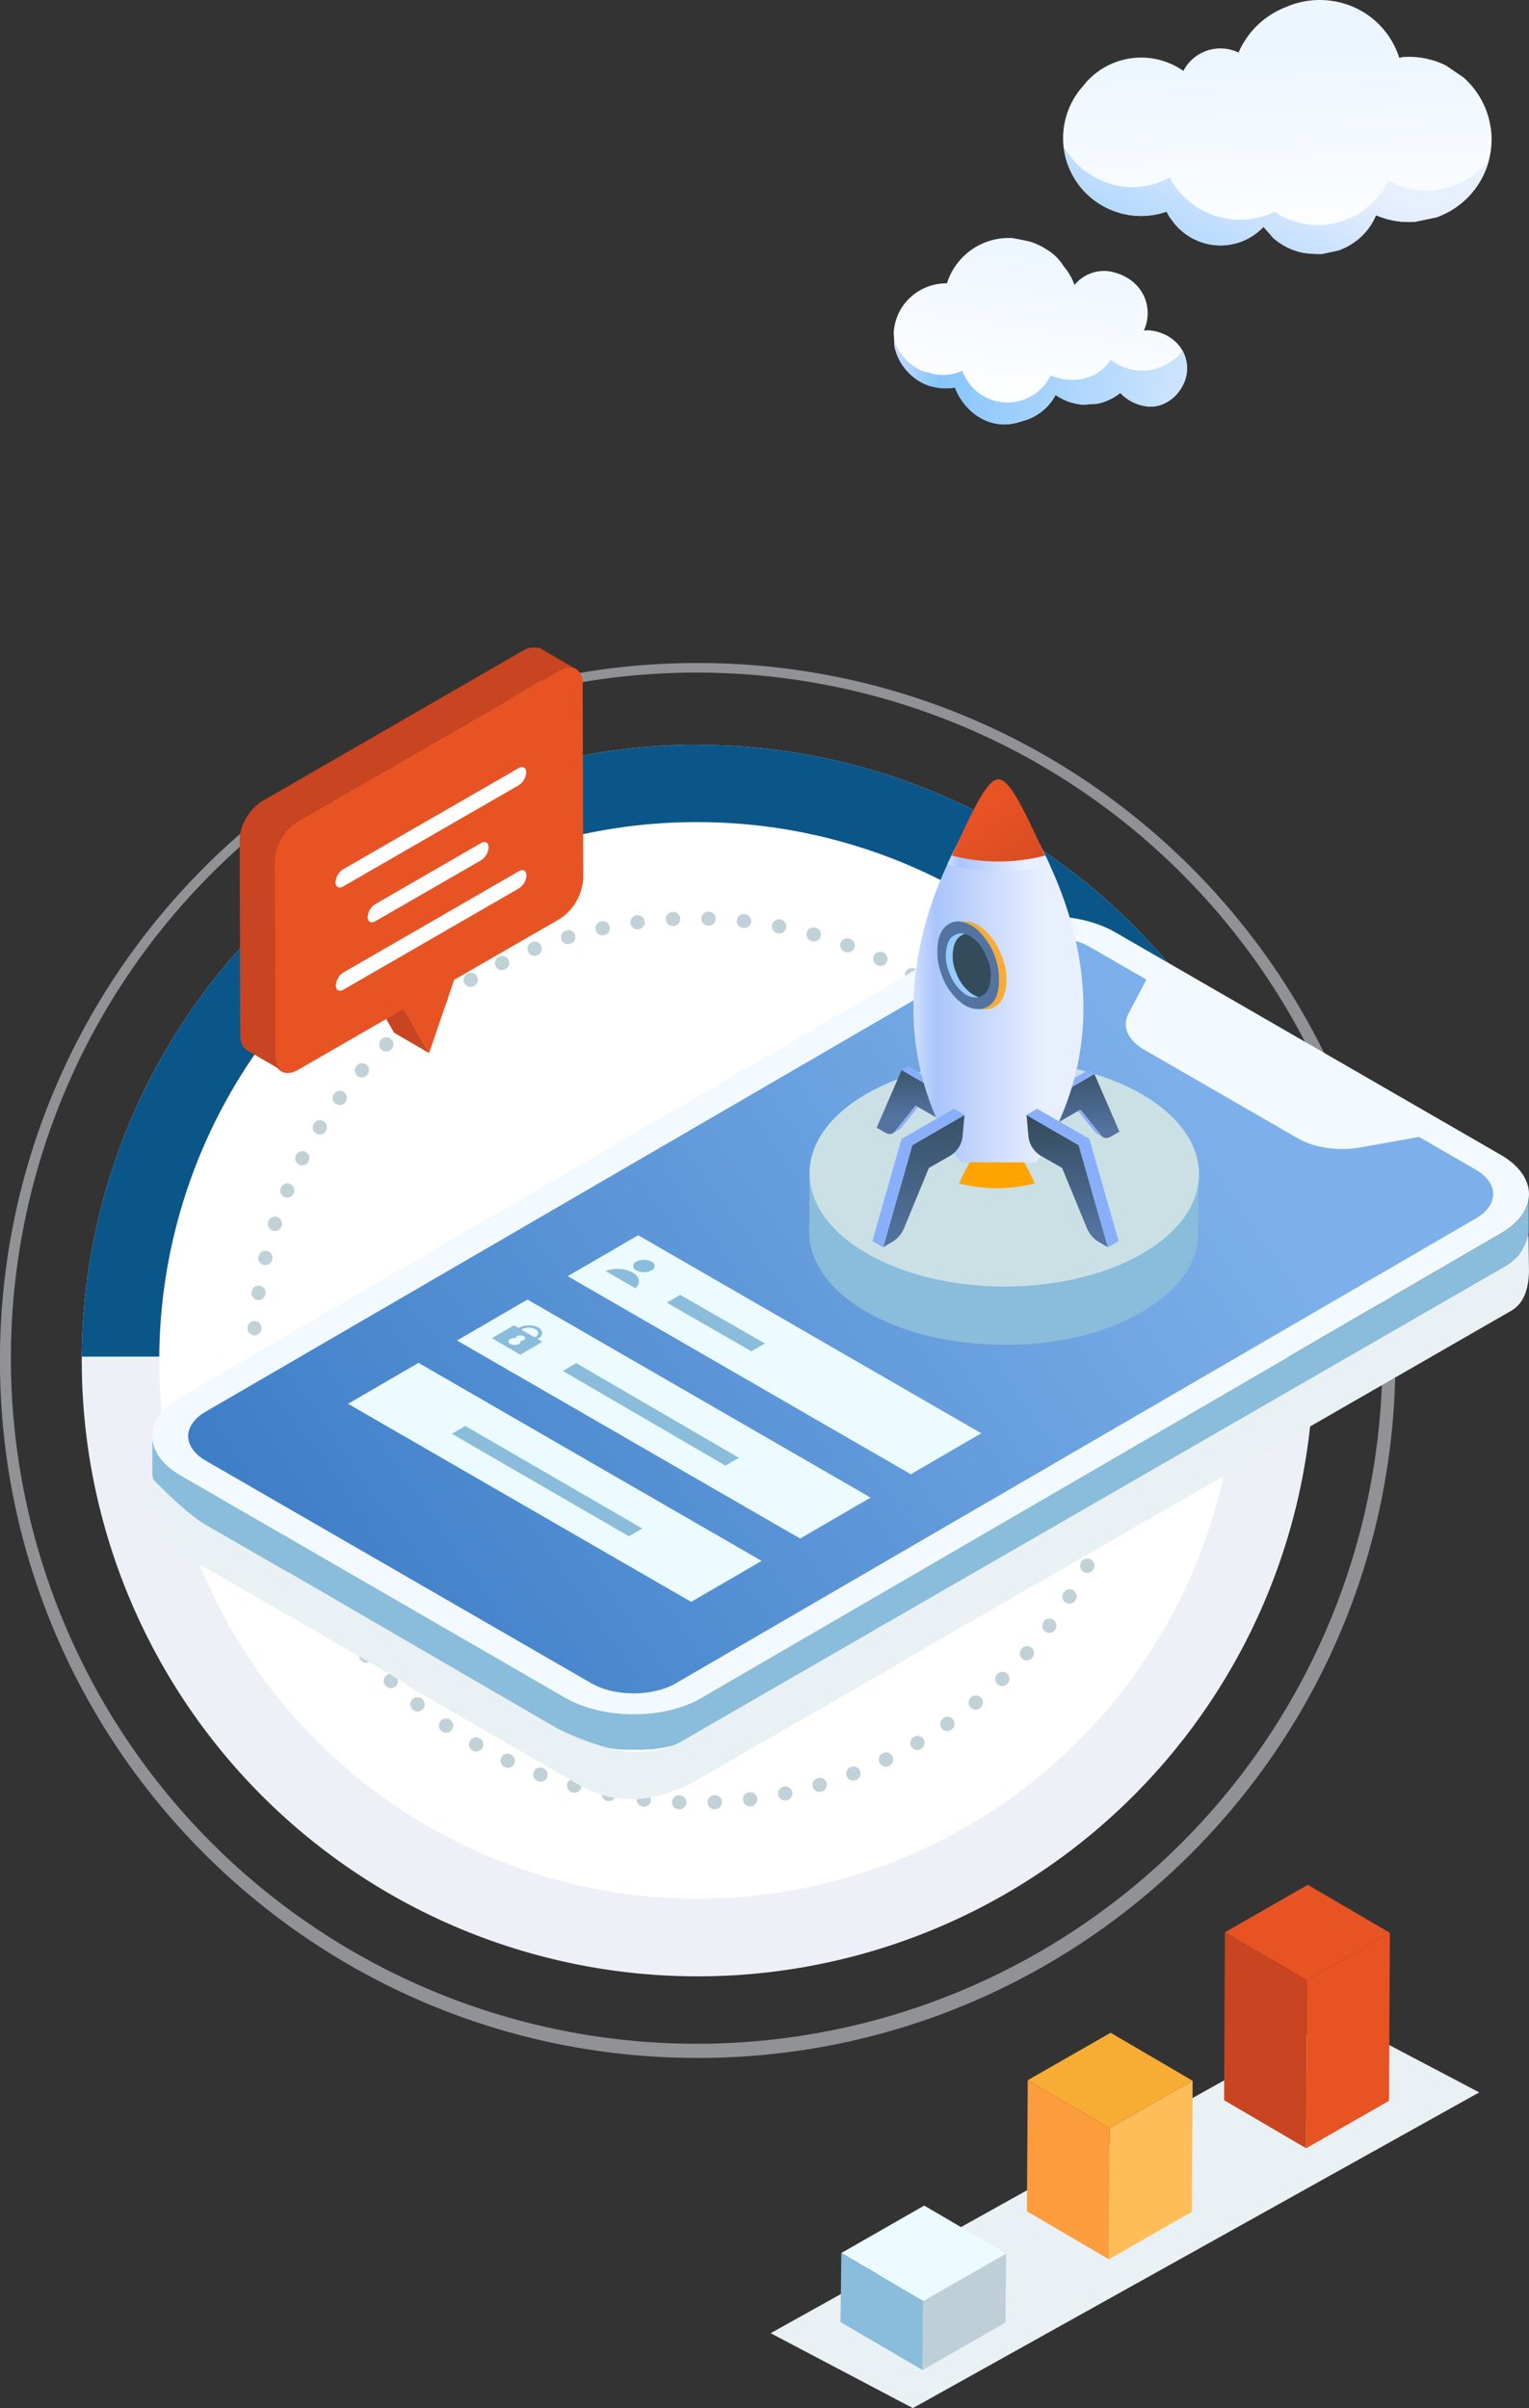
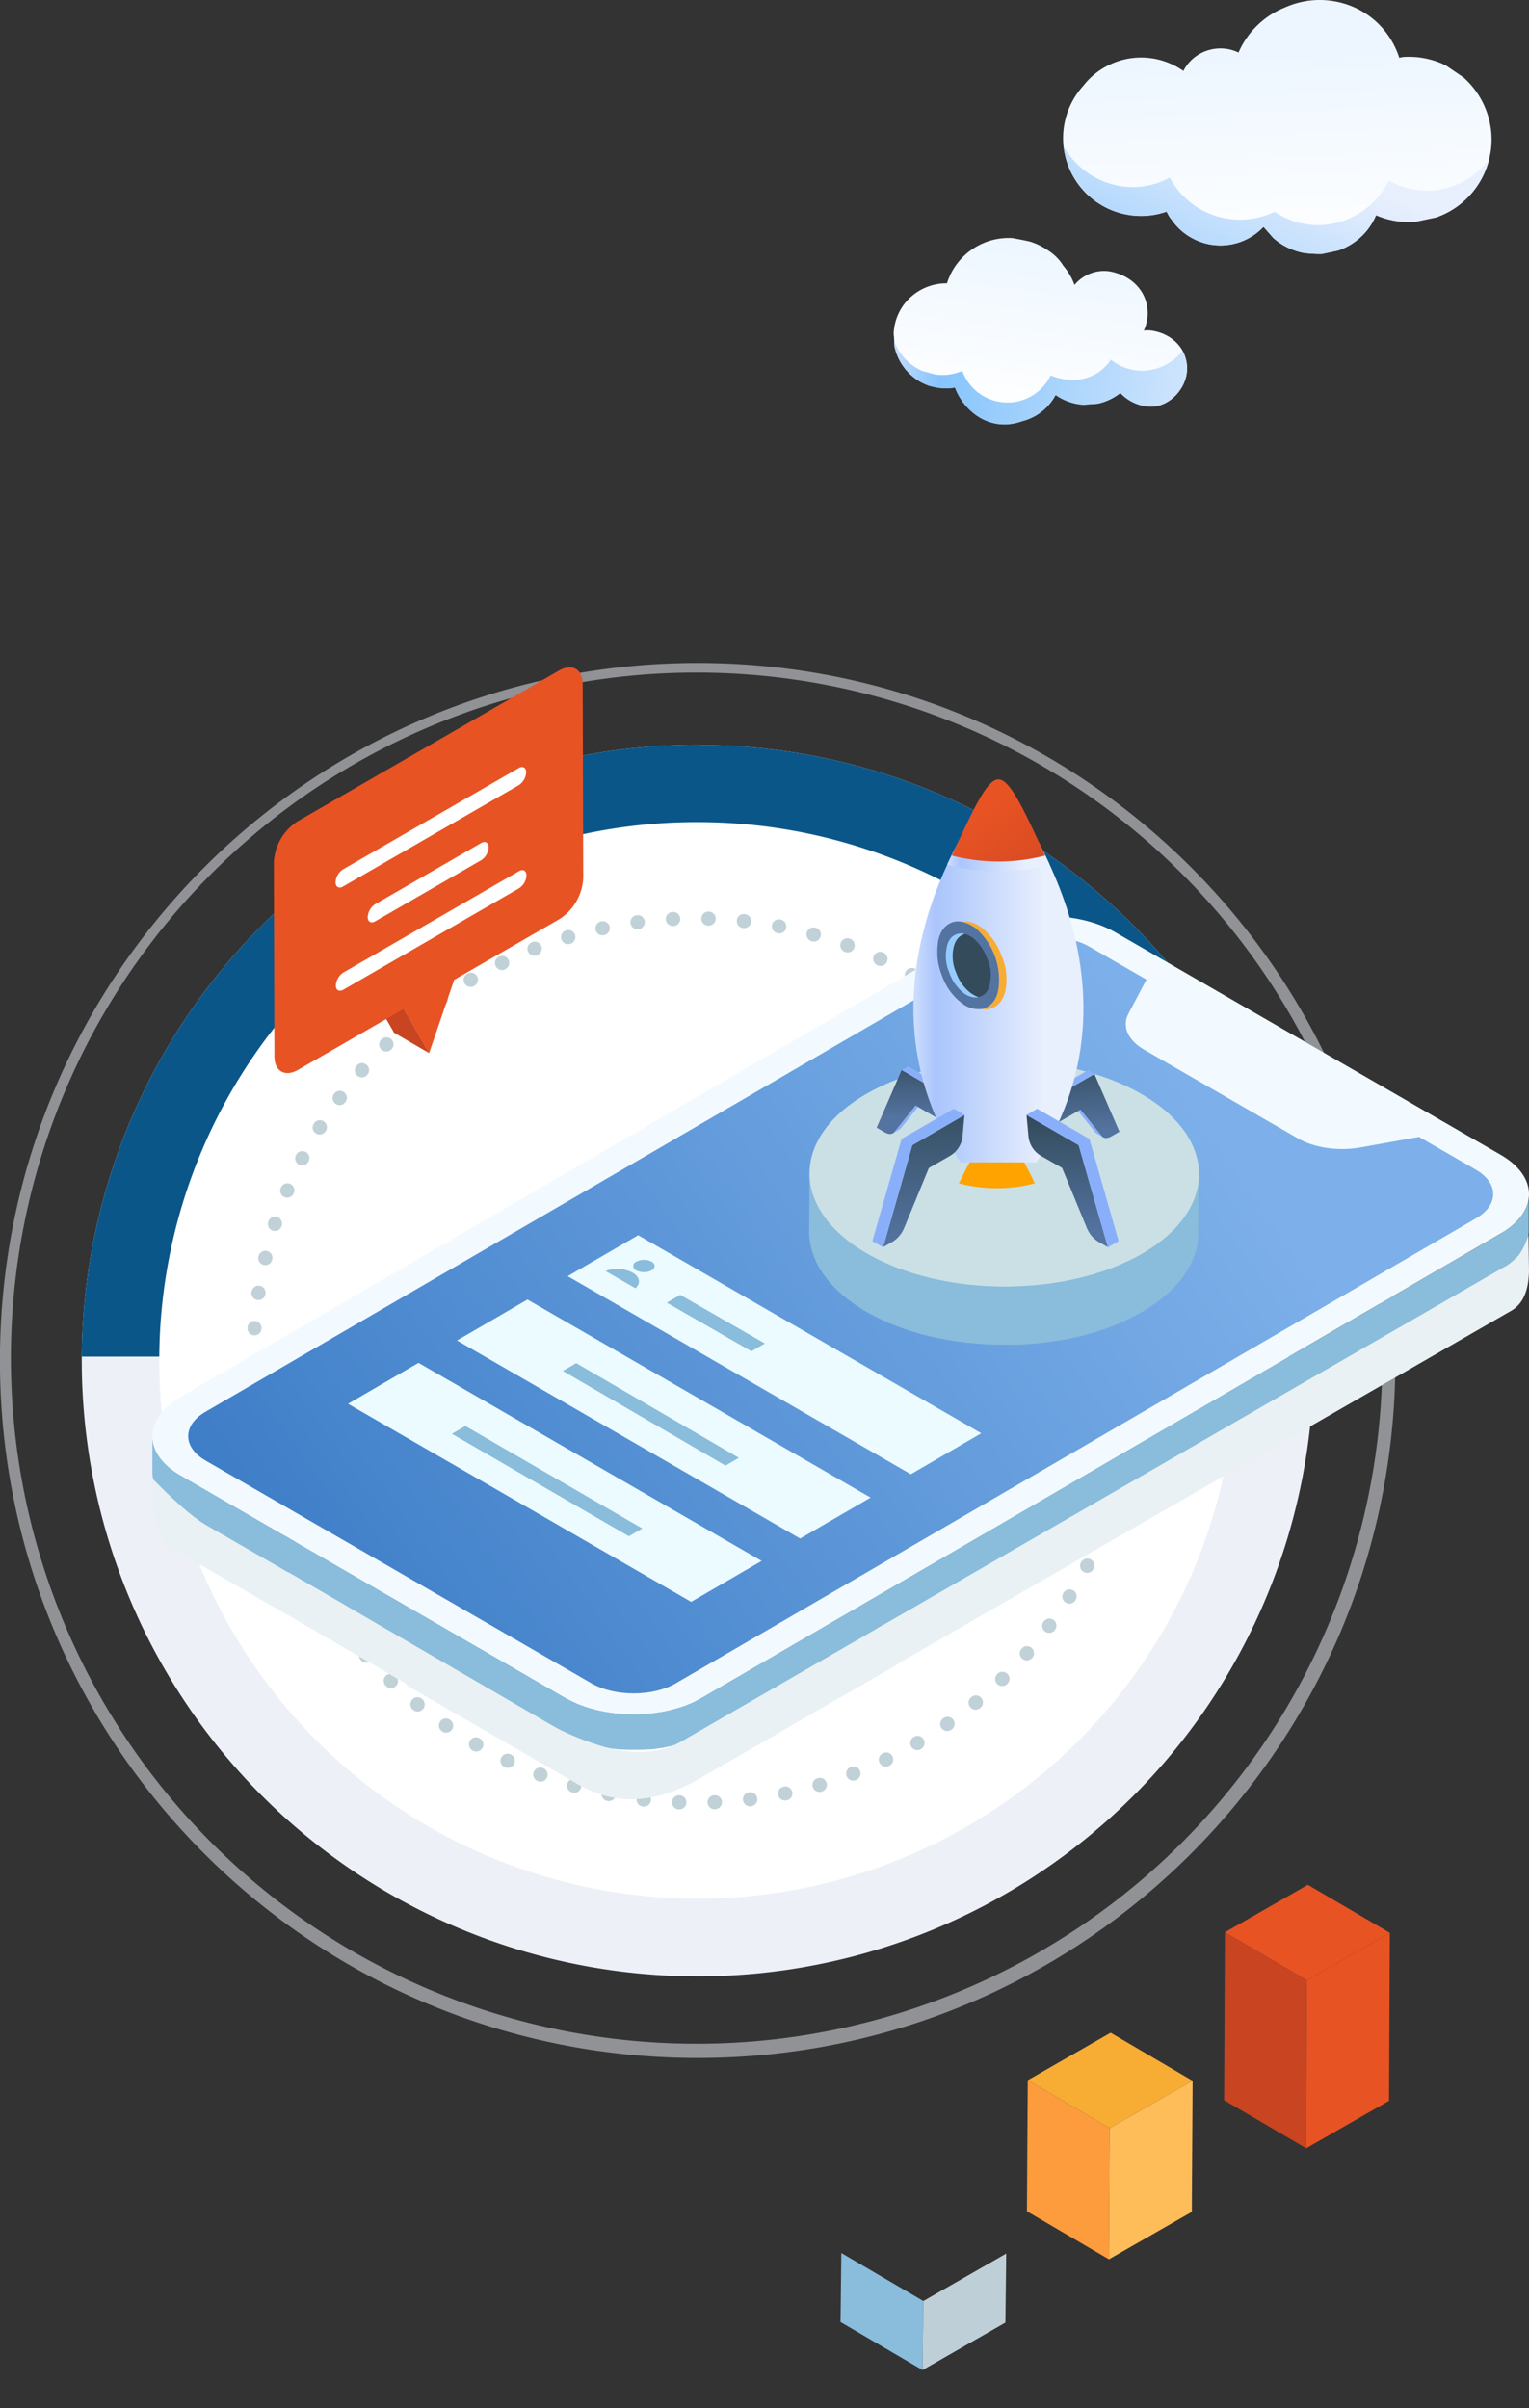
<svg xmlns="http://www.w3.org/2000/svg" xmlns:xlink="http://www.w3.org/1999/xlink" viewBox="0 0 434.55 684.54">
  <rect x="0" y="0" width="434.55" height="684.54" fill="#333333" stroke="none" />
  <defs>
    <style>.cls-1,.cls-7{fill:none;}.cls-1{clip-rule:evenodd;}.cls-2{fill:#fff;}.cls-3{fill:#edf1f7;}.cls-4{clip-path:url(#clip-path);}.cls-5{fill:#0b5689;}.cls-6{opacity:0.5;}.cls-7{stroke:#c0d2d8;stroke-linecap:round;stroke-linejoin:round;stroke-width:4px;stroke-dasharray:0.1 10;}.cls-8{fill:#c94420;}.cls-9{fill:#e85324;}.cls-10{fill:#8abcdb;}.cls-11{fill:#f3faff;}.cls-12{fill:url(#linear-gradient);}.cls-13{fill:#ecfbff;}.cls-14{fill:#cae0e5;}.cls-15{fill:url(#linear-gradient-2);}.cls-16{fill:url(#linear-gradient-3);}.cls-17{fill:#001d2e;}.cls-18{fill:#8aaffa;}.cls-19{fill:url(#linear-gradient-4);}.cls-20{fill:url(#linear-gradient-5);}.cls-21{fill:#ffa300;}.cls-22{fill:url(#linear-gradient-6);}.cls-23{fill:url(#linear-gradient-7);}.cls-24{fill:url(#linear-gradient-8);}.cls-25{fill:url(#linear-gradient-9);}.cls-26{fill:url(#linear-gradient-10);}.cls-27,.cls-32{fill:#e9f1f4;}.cls-27,.cls-28,.cls-29,.cls-30,.cls-31{fill-rule:evenodd;}.cls-28,.cls-33{fill:#f7ac34;}.cls-29{fill:#5373a0;}.cls-30{fill:#334b5b;}.cls-31{fill:#95cbff;}.cls-34{fill:#fd9c3d;}.cls-35{fill:#ffbd5a;}.cls-36{fill:#bfcfd8;}.cls-37{fill:url(#linear-gradient-11);}.cls-38{fill:url(#linear-gradient-12);}.cls-39{fill:url(#linear-gradient-13);}.cls-40{fill:url(#linear-gradient-14);}</style>
    <clipPath id="clip-path" transform="translate(-45.85)">
      <polygon class="cls-1" points="244.84 385.64 467.68 385.64 382.39 207.48 65.42 207.48 0 385.64 244.84 385.64" />
    </clipPath>
    <linearGradient id="linear-gradient" x1="100.67" y1="502.72" x2="399.76" y2="293.35" gradientUnits="userSpaceOnUse">
      <stop offset="0" stop-color="#3375c1" />
      <stop offset="0.94" stop-color="#7db0ea" />
    </linearGradient>
    <linearGradient id="linear-gradient-2" x1="353.15" y1="299.44" x2="354.52" y2="323.1" gradientUnits="userSpaceOnUse">
      <stop offset="0" stop-color="#334b5b" />
      <stop offset="0.93" stop-color="#5373a0" />
    </linearGradient>
    <linearGradient id="linear-gradient-3" x1="359.3" y1="323.25" x2="359.37" y2="323.25" gradientUnits="userSpaceOnUse">
      <stop offset="0" stop-color="#00e6d4" />
      <stop offset="1" stop-color="#019beb" />
    </linearGradient>
    <linearGradient id="linear-gradient-4" x1="4690.22" y1="299.69" x2="4690.22" y2="318.67" gradientTransform="matrix(-1, 0, 0, 1, 4995.03, 0)" xlink:href="#linear-gradient-2" />
    <linearGradient id="linear-gradient-5" x1="4695.34" y1="322.11" x2="4695.41" y2="322.11" gradientTransform="matrix(-1, 0, 0, 1, 4995.03, 0)" xlink:href="#linear-gradient-3" />
    <linearGradient id="linear-gradient-6" x1="305.45" y1="276.17" x2="353.77" y2="276.17" gradientUnits="userSpaceOnUse">
      <stop offset="0" stop-color="#cedefe" />
      <stop offset="0.13" stop-color="#aac5fc" />
      <stop offset="0.76" stop-color="#e8effd" />
      <stop offset="0.93" stop-color="#e8effd" />
    </linearGradient>
    <linearGradient id="linear-gradient-7" x1="315.04" y1="234.83" x2="344.2" y2="234.83" xlink:href="#linear-gradient-6" />
    <linearGradient id="linear-gradient-8" x1="348.92" y1="317.57" x2="349.34" y2="352.51" xlink:href="#linear-gradient-2" />
    <linearGradient id="linear-gradient-9" x1="307.96" y1="311.61" x2="308.79" y2="355.62" xlink:href="#linear-gradient-2" />
    <linearGradient id="linear-gradient-10" x1="349.22" y1="266.05" x2="321.38" y2="229.2" gradientUnits="userSpaceOnUse">
      <stop offset="0" stop-color="#c94420" />
      <stop offset="0.93" stop-color="#e85324" />
    </linearGradient>
    <linearGradient id="linear-gradient-11" x1="410.39" y1="73.96" x2="407.85" y2="15.46" gradientUnits="userSpaceOnUse">
      <stop offset="0" stop-color="#fff" />
      <stop offset="1" stop-color="#edf6ff" />
    </linearGradient>
    <linearGradient id="linear-gradient-12" x1="375.52" y1="115.42" x2="412.21" y2="36.19" gradientUnits="userSpaceOnUse">
      <stop offset="0" stop-color="#cedefe" />
      <stop offset="0.13" stop-color="#86c5fc" />
      <stop offset="0.93" stop-color="#e8effd" />
    </linearGradient>
    <linearGradient id="linear-gradient-13" x1="380.73" y1="699" x2="380.59" y2="649.41" gradientTransform="matrix(0.99, 0.14, -0.14, 0.99, 58.56, -626.52)" xlink:href="#linear-gradient-11" />
    <linearGradient id="linear-gradient-14" x1="339.16" y1="688.47" x2="457.21" y2="688.47" gradientTransform="matrix(0.99, 0.14, -0.14, 0.99, 58.56, -626.52)" xlink:href="#linear-gradient-12" />
  </defs>
  <title>step</title>
  <g id="Слой_2" data-name="Слой 2">
    <g id="Layer_1" data-name="Layer 1">
      <circle class="cls-2" cx="198.28" cy="386.75" r="164.05" />
      <path class="cls-3" d="M244.14,233.7a153,153,0,1,1-108.23,44.83A152,152,0,0,1,244.14,233.7m0-22A175.05,175.05,0,1,0,419.19,386.75a175,175,0,0,0-175-175Z" transform="translate(-45.85)" />
      <g class="cls-4">
        <circle class="cls-2" cx="198.28" cy="386.75" r="164.05" />
        <path class="cls-5" d="M244.14,233.7a153,153,0,1,1-108.23,44.83A152,152,0,0,1,244.14,233.7m0-22A175.05,175.05,0,1,0,419.19,386.75a175,175,0,0,0-175-175Z" transform="translate(-45.85)" />
      </g>
      <g class="cls-6">
        <path class="cls-3" d="M244.14,191.19A194.89,194.89,0,1,1,168,206.55a194.46,194.46,0,0,1,76.12-15.36m0-2.72c-109.51,0-198.29,88.77-198.29,198.28S134.63,585,244.14,585s198.28-88.77,198.28-198.28S353.65,188.47,244.14,188.47Z" transform="translate(-45.85)" />
      </g>
      <circle class="cls-7" cx="197.67" cy="386.75" r="125.68" />
      <polygon class="cls-8" points="121.98 299.37 112 293.57 104.78 281 114.76 286.8 121.98 299.37" />
      <path class="cls-9" d="M204.72,190.62c3.71-2.14,6.72-.42,6.73,3.84l.16,55.17a14.73,14.73,0,0,1-6.69,11.59l-30,17.31-7.12,20.84-7.22-12.57-30,17.31c-3.71,2.14-6.73.43-6.74-3.84l-.16-55.17a14.76,14.76,0,0,1,6.7-11.59Z" transform="translate(-45.85)" />
-       <path class="cls-8" d="M206.3,189.93l.3-.08.27-.06.36,0,.2,0a2.08,2.08,0,0,1,.43,0h.1a3.86,3.86,0,0,1,.49.06l.12,0,.37.1.12,0a2.86,2.86,0,0,1,.43.21h0l-10-5.8,0,0-.34-.16-.06,0-.12,0-.17-.06-.2,0-.11,0h-.07a2.73,2.73,0,0,0-.4-.05h-.45l-.11,0-.2,0-.19,0-.17,0-.27.06-.15,0-.15,0a4.43,4.43,0,0,0-.47.17l-.17,0-.1.05a8.22,8.22,0,0,0-.84.42l-74.28,42.89a10.48,10.48,0,0,0-1.26.87c-.14.11-.26.23-.39.34s-.4.34-.59.52l-.26.28-.22.23-.26.28c-.18.21-.37.43-.54.66l-.18.24a1.47,1.47,0,0,1-.1.13l-.17.24-.39.58-.35.57a.08.08,0,0,0,0,0l0,0c-.09.16-.18.31-.26.47s-.2.38-.29.58a4.9,4.9,0,0,0-.24.52l0,0v0c-.09.2-.17.4-.25.6s-.15.42-.22.64-.07.21-.1.31,0,.09,0,.14a2,2,0,0,0-.07.23c-.07.26-.14.52-.19.77s-.05.31-.08.46,0,.17,0,.25,0,.15,0,.22a9.84,9.84,0,0,0-.09,1.31l.16,55.17c0,2.12.75,3.61,2,4.31l10,5.8c-1.21-.7-2-2.19-2-4.31l-.16-55.17a10.09,10.09,0,0,1,.13-1.53,2.17,2.17,0,0,1,0-.25,11.38,11.38,0,0,1,.34-1.46.74.74,0,0,1,0-.14,15.81,15.81,0,0,1,.58-1.58l0,0a15.36,15.36,0,0,1,.79-1.57l0,0c.29-.5.61-1,.94-1.44l.1-.13a13.62,13.62,0,0,1,1-1.18,2.39,2.39,0,0,1,.22-.23,10.61,10.61,0,0,1,.85-.8l.38-.34a10.59,10.59,0,0,1,1.27-.87l74.28-42.89a8.22,8.22,0,0,1,.84-.42l.27-.1A3.75,3.75,0,0,1,206.3,189.93Z" transform="translate(-45.85)" />
      <path class="cls-2" d="M182.59,239.64c1.17-.67,2.12-.13,2.12,1.23a4.65,4.65,0,0,1-2.11,3.65L152.48,261.9c-1.16.68-2.12.13-2.12-1.2a4.66,4.66,0,0,1,2.11-3.67Z" transform="translate(-45.85)" />
      <path class="cls-2" d="M193.26,218.34c1.17-.68,2.13-.13,2.13,1.21a4.64,4.64,0,0,1-2.11,3.66L143.35,252c-1.16.68-2.13.14-2.13-1.2a4.68,4.68,0,0,1,2.12-3.67Z" transform="translate(-45.85)" />
      <path class="cls-2" d="M193.35,247.64c1.17-.68,2.12-.13,2.12,1.22a4.64,4.64,0,0,1-2.11,3.65l-49.92,28.82c-1.17.68-2.14.14-2.14-1.19a4.69,4.69,0,0,1,2.12-3.68Z" transform="translate(-45.85)" />
      <path class="cls-10" d="M480.29,340.87l0,.2c-.05.25-.13.51-.19.76s-.14.54-.24.81a9.39,9.39,0,0,1-.5,1.19c0,.07-.07.14-.1.2a13.59,13.59,0,0,1-.76,1.26l-.14.18a12.83,12.83,0,0,1-.89,1.12c-.06.07-.11.14-.18.21-.35.38-.73.75-1.14,1.12s-.55.46-.83.68-.49.41-.76.6-.64.44-1,.65-.67.45-1,.67L245.14,482.66c-.59.34-1.21.66-1.83,1l-.5.24c-.57.26-1.15.51-1.74.74l-.23.09c-.63.24-1.29.46-2,.67l-1.4.4-1.06.29c-.5.12-1,.22-1.51.32l-1.09.22-.46.07c-.62.1-1.24.19-1.87.27l-.56.06c-.36,0-.72.06-1.09.09-.61.06-1.22.1-1.83.13l-1.18,0h-1.49l-1.24,0-1.37-.07-1.26-.11q-.67-.06-1.35-.15l-1.22-.17c-.48-.07-1-.16-1.43-.25l-1.13-.23c-.57-.12-1.13-.26-1.68-.41-.36-.1-.73-.18-1.08-.29l-.58-.18c-.55-.17-1.1-.36-1.64-.56l-.48-.17c-.49-.19-1-.4-1.44-.61l-.7-.31c-.68-.32-1.35-.67-2-1L97.16,419.38c-5.34-3.08-8-7.14-8-11.19l0,10.26c0,4.05,2.66,8.1,8,11.19l109.59,63.28c.64.37,1.31.71,2,1,.23.11.47.2.71.3.4.18.8.37,1.22.53l.21.08.48.18c.54.2,1.09.38,1.65.56l.57.18.38.12.7.17c.55.14,1.11.29,1.68.41l.45.11c.22,0,.45.08.68.12l1.44.25.57.1.64.07,1.35.15c.22,0,.43.06.65.07l.61,0,1.37.07.69,0h2.78c.15,0,.29,0,.44,0,.61,0,1.22-.07,1.83-.12.25,0,.5,0,.74,0l.36,0,.55-.06c.63-.08,1.25-.17,1.87-.27l.46-.07.23,0c.29-.05.58-.13.87-.19.5-.1,1-.2,1.5-.32s.71-.19,1.07-.28l1.39-.4.3-.09c.56-.18,1.11-.37,1.65-.58l.23-.09q.89-.35,1.74-.75l.5-.23c.62-.3,1.24-.62,1.83-1L472.5,360.77l.33-.19c.25-.15.46-.31.7-.47s.66-.43,1-.65.51-.4.76-.6.57-.45.83-.69l.17-.13c.35-.33.67-.65,1-1,.07-.07.12-.14.18-.21s.37-.4.53-.61.25-.33.36-.5l.14-.18c.21-.31.41-.63.59-.94l.17-.32.1-.2c.17-.34.33-.68.46-1,0-.06,0-.12,0-.17a8.28,8.28,0,0,0,.24-.81c0-.19.12-.37.15-.55s0-.14,0-.21l0-.2a8.78,8.78,0,0,0,.11-1.15,1.93,1.93,0,0,1,0-.24l0-10.25A9.17,9.17,0,0,1,480.29,340.87Z" transform="translate(-45.85)" />
      <path class="cls-11" d="M472.39,328.29c10.63,6.14,10.69,16.09.13,22.23L245.14,482.66c-10.56,6.14-27.75,6.14-38.38,0L97.16,419.38c-10.62-6.13-10.68-16.09-.12-22.22L324.43,265c10.56-6.13,27.73-6.13,38.36,0Z" transform="translate(-45.85)" />
      <path class="cls-12" d="M237.92,478.5,465.31,346.35c6.59-3.83,6.56-10.06-.08-13.89l-16.08-9.29-16.68,3c-6.23,1.12-13,.14-17.68-2.53L371,298.37c-4.64-2.68-6.34-6.62-4.43-10.23l5.11-9.68-16.09-9.28c-6.63-3.83-17.39-3.83-24,0L104.25,401.32c-6.59,3.83-6.55,10.07.08,13.9l109.6,63.28c6.64,3.83,17.4,3.83,24,0" transform="translate(-45.85)" />
      <polygon class="cls-13" points="181.37 351.13 161.34 362.77 258.86 419.07 278.88 407.43 181.37 351.13" />
      <path class="cls-10" d="M226.43,366.2l-8.49-4.9a9.61,9.61,0,0,1,7.69.45C227.75,363,228,364.85,226.43,366.2Z" transform="translate(-45.85)" />
      <path class="cls-10" d="M231,361.13a4.71,4.71,0,0,1-4.28,0,1.31,1.31,0,0,1,0-2.48,4.73,4.73,0,0,1,4.29,0A1.32,1.32,0,0,1,231,361.13Z" transform="translate(-45.85)" />
      <polygon class="cls-10" points="213.56 384.12 189.5 370.3 193.32 368.08 217.38 381.9 213.56 384.12" />
      <polygon class="cls-13" points="149.91 369.41 129.88 381.05 227.4 437.35 247.43 425.71 149.91 369.41" />
-       <path class="cls-10" d="M193.72,385.08l-8.09-4.68,6.3-3.65,1.3.75.24-.14a6,6,0,0,1,5.37,0c1.47.87,1.49,2.25,0,3.12l-.23.14,1.4.8Z" transform="translate(-45.85)" />
      <polygon class="cls-10" points="206.18 416.62 159.96 389.71 163.77 387.49 209.99 414.4 206.18 416.62" />
      <polygon class="cls-13" points="118.94 387.41 98.91 399.05 196.43 455.35 216.46 443.71 118.94 387.41" />
      <polygon class="cls-10" points="178.73 436.7 128.44 407.58 132.25 405.36 182.54 434.49 178.73 436.7" />
      <path class="cls-13" d="M198.08,380l-.25.14L194,378l.23-.14a4.19,4.19,0,0,1,3.81,0A1.16,1.16,0,0,1,198.08,380Z" transform="translate(-45.85)" />
      <path class="cls-13" d="M194.72,380.94a2,2,0,0,1-.92.21.76.76,0,0,1-.44.89,2.76,2.76,0,0,1-2.46,0,.74.74,0,0,1,0-1.41,2.66,2.66,0,0,1,1.52-.27.65.65,0,0,1,.39-.53,2.06,2.06,0,0,1,1.9,0A.59.59,0,0,1,194.72,380.94Z" transform="translate(-45.85)" />
      <path class="cls-10" d="M386.57,334.79c0,.27,0,.55-.06.83s-.05.49-.09.73-.08.55-.13.83-.1.49-.15.73-.12.54-.2.81-.14.48-.21.73-.17.53-.27.8-.17.48-.27.71-.23.56-.35.84-.21.47-.33.7-.28.56-.42.83l-.38.67c-.19.33-.39.66-.6,1l-.39.6c-.25.36-.51.71-.78,1.07l-.38.5-.19.23c-.28.35-.58.71-.9,1.05l-.25.29c-.37.41-.76.81-1.16,1.21l-.22.21c-.31.3-.63.59-.95.88l-.8.7-.76.63c-.28.23-.58.46-.87.68l-.82.62-.94.66c-.29.2-.58.4-.88.59l-1,.64c-.43.26-.85.53-1.29.78-.82.48-1.68.94-2.55,1.38l-.75.38c-.67.33-1.36.66-2.05,1l-.7.31c-.91.39-1.83.77-2.76,1.13l-.5.18c-.79.29-1.6.57-2.41.84l-1,.33-1.36.41-1.14.33-1.38.36-1.16.3-1.42.32-1.17.26-1.45.28-1.11.21c-1,.19-2.08.36-3.13.5l-.45.06q-1.38.18-2.76.33l-1.05.1-1.78.15-1.12.08-1.87.09-1.05,0-1.61,0h-1.14l-1.73,0h-1c-.53,0-1.05,0-1.58-.06l-1.11-.05-1.72-.11-1-.07-2.1-.2-.56-.06c-.89-.1-1.77-.21-2.65-.33l-.45-.08c-.75-.11-1.49-.22-2.22-.35l-.94-.17-1.71-.33-.88-.19c-.62-.13-1.25-.27-1.86-.42l-1-.26-1.68-.44-.94-.27c-.89-.26-1.76-.53-2.62-.81-.15-.06-.31-.1-.46-.15-1-.34-2-.7-2.93-1.07l-1.16-.47-.92-.38-1.29-.58-.84-.38-1.38-.69-.68-.34c-.68-.35-1.34-.72-2-1.09-10.91-6.3-16.36-14.57-16.33-22.83l-.1,16.62c0,8.26,5.42,16.53,16.34,22.83.65.37,1.31.74,2,1.09l.69.35,1.37.68.85.38,1.28.58.92.38.88.37.28.1c1,.37,1.94.73,2.93,1.07l.46.15c.86.28,1.73.55,2.62.81l.43.13.51.14,1.68.44,1,.26c.62.15,1.25.29,1.87.42l.69.16.19,0,1.71.32.94.18,2.22.35.43.06h0c.88.12,1.76.23,2.65.33l.56.06,2.1.2h.05l.91.07,1.72.11,1.11.05c.53,0,1.05.05,1.58.06h3.89l1.61,0h.3l.75,0,1.87-.09,1.12-.08,1.78-.15.62-.05.43-.05q1.38-.15,2.76-.33l.45-.06c1.05-.14,2.09-.31,3.13-.5l.29,0,.82-.16,1.45-.29,1.17-.26,1.42-.32,1.16-.3,1.38-.36,1.14-.33,1.36-.41.58-.18.41-.15c.81-.26,1.62-.55,2.41-.84l.5-.18c.93-.36,1.85-.73,2.76-1.13l.7-.31c.69-.31,1.38-.64,2.05-1l.75-.38c.87-.44,1.73-.9,2.55-1.38.23-.13.46-.26.68-.4s.4-.25.61-.38l1-.64c.3-.19.59-.39.88-.59l.94-.66.82-.62c.29-.22.59-.45.87-.68l.76-.63.8-.7.33-.29.62-.59.22-.21c.4-.4.79-.8,1.16-1.21l.25-.28c.32-.35.62-.71.9-1.06l.19-.23.09-.11.29-.39c.27-.36.53-.71.78-1.07l.39-.6c.21-.32.41-.65.6-1,.05-.09.12-.17.17-.26s.13-.27.21-.41.29-.55.42-.83.23-.46.33-.7.24-.55.35-.83c.05-.13.11-.25.16-.38s.07-.23.11-.34c.1-.27.19-.53.27-.8s.15-.49.21-.73.14-.54.2-.81.08-.29.11-.44,0-.19,0-.29c.05-.28.09-.55.13-.83s.07-.49.09-.73,0-.55.06-.83,0-.33,0-.49,0-.33,0-.49l.1-16.62C386.62,334.14,386.59,334.46,386.57,334.79Z" transform="translate(-45.85)" />
      <path class="cls-14" d="M370.28,311c21.69,12.52,21.79,32.82.25,45.34s-56.59,12.53-78.28,0S270.46,323.51,292,311,348.59,298.46,370.28,311Z" transform="translate(-45.85)" />
      <path class="cls-15" d="M356.89,305.3,364,321.7l-2.34,1.35c-1.12.65-2.15.59-2.75-.15l-6-7.47-6.07,3.5-2.53-6.37Z" transform="translate(-45.85)" />
      <path class="cls-16" d="M359.37,323.27h0a.1.1,0,0,1-.05,0A.18.18,0,0,0,359.37,323.27Z" transform="translate(-45.85)" />
      <polygon class="cls-17" points="301 318.93 299.16 317.86 296.62 311.49 298.46 312.56 301 318.93" />
      <path class="cls-18" d="M359.35,323.26l-1.82-1.05a1.24,1.24,0,0,1-.23-.17l-.21-.21-4.84-6,.67-.39,6,7.47a1.14,1.14,0,0,0,.15.16l.1.09.11.07A.1.1,0,0,0,359.35,323.26Z" transform="translate(-45.85)" />
      <polygon class="cls-18" points="309.19 304.23 296.62 311.49 298.46 312.56 311.04 305.3 309.19 304.23" />
      <path class="cls-19" d="M302.1,304.17,295,320.56l2.35,1.36c1.11.64,2.14.58,2.74-.16l6-7.47,6.07,3.51,2.53-6.37Z" transform="translate(-45.85)" />
      <path class="cls-20" d="M299.62,322.14h0l.06,0Z" transform="translate(-45.85)" />
      <polygon class="cls-17" points="266.28 317.8 268.13 316.72 270.67 310.36 268.82 311.43 266.28 317.8" />
      <path class="cls-18" d="M299.64,322.13l1.82-1.06a1.88,1.88,0,0,0,.23-.16l.21-.22,4.84-6-.67-.38-6,7.46a1.14,1.14,0,0,1-.15.16l-.1.09-.1.08Z" transform="translate(-45.85)" />
      <polygon class="cls-18" points="258.09 303.1 270.67 310.36 268.82 311.43 256.25 304.17 258.09 303.1" />
      <path class="cls-21" d="M321.86,329.65c-1.14,2-2.32,4.27-3.46,6.74a42.72,42.72,0,0,0,21.54,0c-1.14-2.49-2.33-4.75-3.48-6.78Z" transform="translate(-45.85)" />
      <path class="cls-22" d="M329.61,222s-46.2,54.41-10.82,108.41h10.65v0h.34v0h10.65C375.81,276.38,329.61,222,329.61,222Z" transform="translate(-45.85)" />
      <path class="cls-23" d="M344.2,245.84a57.74,57.74,0,0,1-29.16-.05A114.15,114.15,0,0,1,329.61,222,113.47,113.47,0,0,1,344.2,245.84Z" transform="translate(-45.85)" />
      <path class="cls-24" d="M352.42,325.53l8.3,29-2.78-1.6a8.33,8.33,0,0,1-3.23-3.92l-7-17-5.95-3.41a7.28,7.28,0,0,1-3.63-5.67l-.54-6Z" transform="translate(-45.85)" />
      <polygon class="cls-18" points="309.62 323.75 294.75 315.17 291.7 316.95 306.56 325.53 314.87 354.57 317.92 352.8 309.62 323.75" />
      <path class="cls-25" d="M305.14,325.53l-8.3,29,2.77-1.6a8.33,8.33,0,0,0,3.23-3.92l7-17,5.95-3.41a7.26,7.26,0,0,0,3.63-5.67l.54-6Z" transform="translate(-45.85)" />
      <polygon class="cls-18" points="271.09 315.17 256.23 323.75 247.93 352.8 250.98 354.57 259.28 325.53 274.15 316.95 271.09 315.17" />
      <path class="cls-26" d="M342.87,243.2a52.52,52.52,0,0,1-26.5,0c6.13-13.27,10-21.65,13.24-21.65S336.74,229.89,342.87,243.2Z" transform="translate(-45.85)" />
      <path class="cls-27" d="M300.08,468.56c.05.46.1.91.16,1.37.15,1.11.28,2.23.39,3.35l-55.92,32.29Q226,516.4,210.28,507.29l-48.77-28.15q-2.87-10.69-5-13.48a5.51,5.51,0,0,0-2.87-2.11,10.27,10.27,0,0,1-1.34-.51,5.25,5.25,0,0,1-1.28-1.14,5.5,5.5,0,0,1-.79-1.57l47.53,27.45c.93.55,1.87,1.08,2.8,1.59a81.25,81.25,0,0,0,17.73,7.4,49.78,49.78,0,0,0,5.16,1q9.24,1.14,15.94-2.68L296.9,461.9a5.53,5.53,0,0,0,.22,1.65c.08.22.17.43.25.64A14.06,14.06,0,0,0,300.08,468.56Z" transform="translate(-45.85)" />
      <path class="cls-27" d="M133.45,462.5l-1.75-1a20.74,20.74,0,0,0-1-1.88c-.75-1.14-1.75-1.28-3-.45l-32-18.46c-8.48-4.91-6.53-20.43-6.53-20.43s9.28,9.84,15.41,13.33l40.23,23.2a7,7,0,0,0-.64.83,30.34,30.34,0,0,0-2.42,4.85,20.31,20.31,0,0,1-1.79,3.57,3.15,3.15,0,0,1-.7-.45,7.81,7.81,0,0,1-1.21-.95l-1.21-1.41c-.94-1-1.7-1.44-2.3-1.27A5.76,5.76,0,0,0,133.45,462.5Z" transform="translate(-45.85)" />
      <polygon class="cls-27" points="78.8 457.31 163.65 506.71 169.02 497.51 82.01 446.95 78.8 457.31" />
      <path class="cls-27" d="M284.17,482.78l31.9-18.53,158.79-91.37c3.6-1.89,5.38-5.46,5.54-11.5l-.14-10.25s-1.39,4.28-3.11,6a20.5,20.5,0,0,1-3,2.56L294.64,463.2l.5,12.61" transform="translate(-45.85)" />
      <path class="cls-28" d="M319.37,262.05q2.63-.53,5.62,1.73a18.33,18.33,0,0,1,5.49,7.86,16.75,16.75,0,0,1,1.2,9.45c-.53,2.84-1.83,4.66-3.88,5.46a4.82,4.82,0,0,1-2.94.27,1.75,1.75,0,0,0,.87-.27q3.21-1.2,3.88-5.46a19.41,19.41,0,0,0-6.56-17.31A11.92,11.92,0,0,0,319.37,262.05Z" transform="translate(-45.85)" />
      <path class="cls-29" d="M319.37,262.05a11.92,11.92,0,0,1,3.68,1.73,19.41,19.41,0,0,1,6.56,17.31q-.67,4.26-3.88,5.46a1.75,1.75,0,0,1-.87.27A7.76,7.76,0,0,1,319,285a16.67,16.67,0,0,1-5.41-7.59,20.32,20.32,0,0,1-1.14-4,19,19,0,0,1,0-5.53v-.2c.53-2.84,1.85-4.66,3.94-5.46A5.36,5.36,0,0,1,319.37,262.05Z" transform="translate(-45.85)" />
      <path class="cls-30" d="M320,265.45a8.75,8.75,0,0,1,2.47,1.26,13.36,13.36,0,0,1,3.88,5.66,10.75,10.75,0,0,1,.87,6.86c-.27,2.13-1.2,3.48-2.81,4.06a.85.85,0,0,0-.4.2,9.62,9.62,0,0,1-2.34-1.26,12.43,12.43,0,0,1-4.08-5.73,11.64,11.64,0,0,1-.8-6.86q.6-3.12,2.81-4A.88.88,0,0,0,320,265.45Z" transform="translate(-45.85)" />
      <path class="cls-31" d="M320,265.45a.88.88,0,0,1-.4.2q-2.2.87-2.81,4a11.64,11.64,0,0,0,.8,6.86,12.43,12.43,0,0,0,4.08,5.73,9.62,9.62,0,0,0,2.34,1.26,5.6,5.6,0,0,1-4.35-1.26,12.62,12.62,0,0,1-4-5.73,11.64,11.64,0,0,1-.8-6.86q.46-3.12,2.67-4A3.7,3.7,0,0,1,320,265.45Z" transform="translate(-45.85)" />
-       <polygon class="cls-32" points="379.97 573.5 420.4 594.79 259.44 684.54 219.02 663.24 379.97 573.5" />
      <polygon class="cls-9" points="348.13 549.27 371.44 562.92 395 549.43 371.69 535.78 348.13 549.27" />
      <polygon class="cls-8" points="348.13 549.27 347.9 597.02 371.21 610.67 371.44 562.92 348.13 549.27" />
      <polygon class="cls-9" points="371.44 562.92 371.21 610.67 394.77 597.18 395 549.43 371.44 562.92" />
      <polygon class="cls-33" points="292.09 591.33 315.39 604.98 338.95 591.49 315.64 577.83 292.09 591.33" />
      <polygon class="cls-34" points="292.09 591.33 291.86 628.59 315.16 642.24 315.39 604.98 292.09 591.33" />
      <polygon class="cls-35" points="315.39 604.98 315.16 642.24 338.72 628.75 338.95 591.49 315.39 604.98" />
-       <polygon class="cls-13" points="239.11 640.45 262.42 654.1 285.97 640.61 262.67 626.96 239.11 640.45" />
      <polygon class="cls-10" points="239.11 640.45 238.88 660.07 262.19 673.72 262.42 654.1 239.11 640.45" />
      <polygon class="cls-36" points="262.42 654.1 262.19 673.72 285.74 660.23 285.97 640.61 262.42 654.1" />
      <path class="cls-37" d="M469.69,37.85A23.64,23.64,0,0,0,461.77,22l-5-3.4a23.7,23.7,0,0,0-12.25-2.38l-1,.21-.18-.59a23.88,23.88,0,0,0-6.73-10A23.6,23.6,0,0,0,425.43.43a24,24,0,0,0-14.27,1.64,24.18,24.18,0,0,0-12.78,11.72c-.19.38-.36.77-.53,1.15a11.88,11.88,0,0,0-14.1,2.89,11.13,11.13,0,0,0-1.57,2.34,20.87,20.87,0,0,0-18.92-2.63,21,21,0,0,0-8.79,5.93l-.94,1.14a22.12,22.12,0,0,0,23.86,35.53,18.91,18.91,0,0,0,1,1.79l.36.42A16.73,16.73,0,0,0,385.25,68a16.76,16.76,0,0,0,16.87-1.12,17.12,17.12,0,0,0,2.82-2.4l2.81,3.19a18.23,18.23,0,0,0,8.6,4.22,35.14,35.14,0,0,0,5.23.3l4.65-1a18.35,18.35,0,0,0,7.7-5.19,18,18,0,0,0,3-4.82,23.67,23.67,0,0,0,11.11,1.87l6-1.26a23.5,23.5,0,0,0,15.65-24Z" transform="translate(-45.85)" />
      <path class="cls-38" d="M451.35,54.21a22,22,0,0,1-10.82-2.87A22.55,22.55,0,0,1,420.45,64a22,22,0,0,1-12.35-3.81,22.61,22.61,0,0,1-25.85-4.37,23.08,23.08,0,0,1-3.95-5.34,21.93,21.93,0,0,1-10.56,2.71,22.65,22.65,0,0,1-19.58-11.58,22,22,0,0,0,1.11,4.92A22.31,22.31,0,0,0,366,61a22.07,22.07,0,0,0,11.44-.83,18.91,18.91,0,0,0,1,1.79l.36.42A16.73,16.73,0,0,0,385.25,68a16.76,16.76,0,0,0,16.87-1.12,17.12,17.12,0,0,0,2.82-2.4l2.81,3.19a18.23,18.23,0,0,0,8.6,4.22,35.14,35.14,0,0,0,5.23.3l4.65-1a18.35,18.35,0,0,0,7.7-5.19,18,18,0,0,0,3-4.82,23.67,23.67,0,0,0,11.11,1.87l6-1.26a23.41,23.41,0,0,0,15-16.41A22.41,22.41,0,0,1,451.35,54.21Z" transform="translate(-45.85)" />
      <path class="cls-39" d="M383.19,105.41c.38-6.2-4.29-10.62-10.11-11.44a8.6,8.6,0,0,0-2.15,0A11.71,11.71,0,0,0,372,89.81c.43-6.9-4.77-11.83-11.25-12.73A10.88,10.88,0,0,0,351.23,81a17.28,17.28,0,0,0-3.15-5.41,13.82,13.82,0,0,0-4.5-4.5,19.06,19.06,0,0,0-5-2.41c-1.64-.37-3.29-.7-5-1A18.39,18.39,0,0,0,315.16,80c-.06.18-.11.36-.17.54A15.11,15.11,0,0,0,302.43,87a14.91,14.91,0,0,0-2.58,7.52c0,.41,0,.81.08,1.22a16.57,16.57,0,0,0,.12,1.72l.06.93a15,15,0,0,0,2.65,5.9c.11.16.23.31.35.47s.21.3.34.44l.06.06.12.11a14.81,14.81,0,0,0,2.64,2.36l.11.1a15.39,15.39,0,0,0,2.05,1.16l.29.14c.4.17.83.16,1.23.3l0-.17h0c.42.06.8.43,1.22.54.1,0,.18.13.28.15.4.09.81.22,1.22.27l.06,0c.35,0,.71.1,1.07.12h1.07c.15,0,.3,0,.46,0a14.18,14.18,0,0,0,1.95-.21c2.63,6.9,9.7,12.11,17.62,10l.43-.12c.37-.1.73-.22,1.09-.34a14.79,14.79,0,0,0,8.66-6.11c.29-.43.56-.89.81-1.35l.16.14a15.53,15.53,0,0,0,7.7,2.65l4-.28a15.48,15.48,0,0,0,6.53-3.06,12.34,12.34,0,0,0,7.47,3.81C377.58,116.32,382.84,110.93,383.19,105.41Z" transform="translate(-45.85)" />
      <path class="cls-40" d="M383.19,105.41a10.24,10.24,0,0,0-1.27-5.71,14.53,14.53,0,0,1-13.41,5.55,14.28,14.28,0,0,1-6.92-3c-2.62,3.86-7.09,6.4-13.14,5.56a15.63,15.63,0,0,1-4-1.1,13.64,13.64,0,0,1-25.11-1.29l-.21.1a14.3,14.3,0,0,1-7.43.94l-3.7-1a14.7,14.7,0,0,1-7.72-7.79c-.12-.22-.21-.45-.31-.68,0,.17,0,.35,0,.52l.06.93a15,15,0,0,0,2.65,5.9c.11.16.23.31.35.47s.21.3.34.44l.06.06.12.11a14.81,14.81,0,0,0,2.64,2.36l.11.1a15.39,15.39,0,0,0,2.05,1.16l.29.14c.4.17.8.37,1.21.51v0h0c.42.06.83.22,1.25.32.1,0,.2,0,.3.06.4.09.81.16,1.22.22h.07c.35,0,.71.09,1.07.11a1.47,1.47,0,0,0,.21,0c.28,0,.57,0,.86,0s.3,0,.46,0a14.18,14.18,0,0,0,1.95-.21c2.63,6.9,9.7,12.11,17.62,10l.43-.12c.37-.1.73-.22,1.09-.34a14.79,14.79,0,0,0,8.66-6.11c.29-.43.56-.89.81-1.35l.16.14a15.53,15.53,0,0,0,7.7,2.65l4-.28a15.48,15.48,0,0,0,6.53-3.06,12.34,12.34,0,0,0,7.47,3.81C377.58,116.32,382.84,110.93,383.19,105.41Z" transform="translate(-45.85)" />
    </g>
  </g>
</svg>